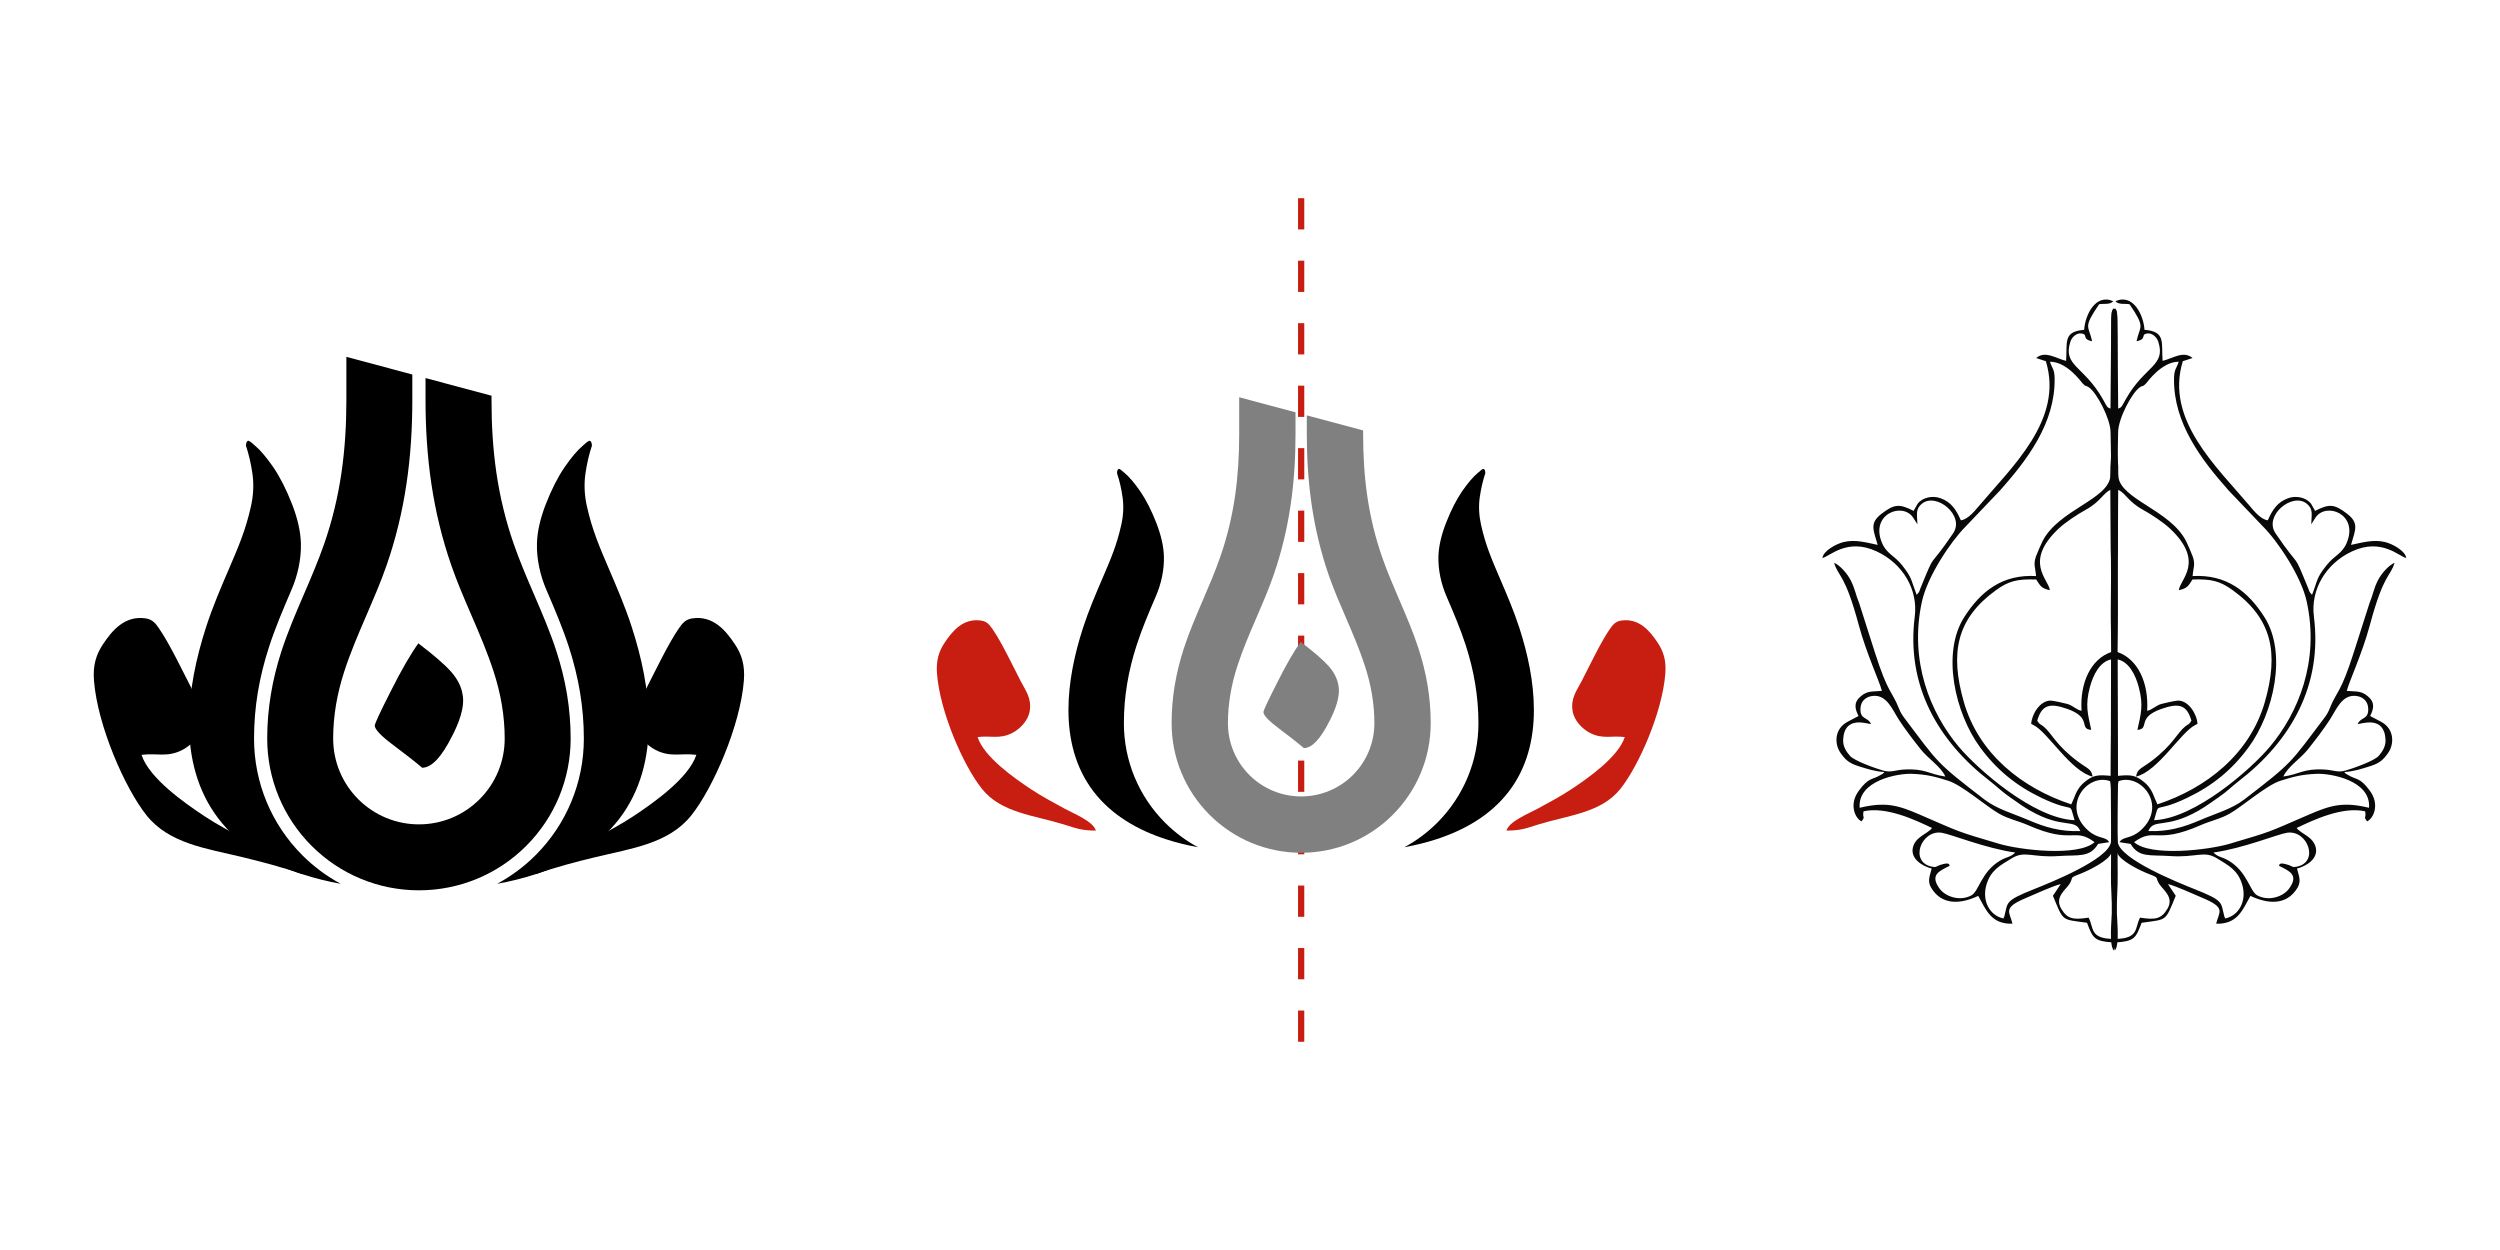
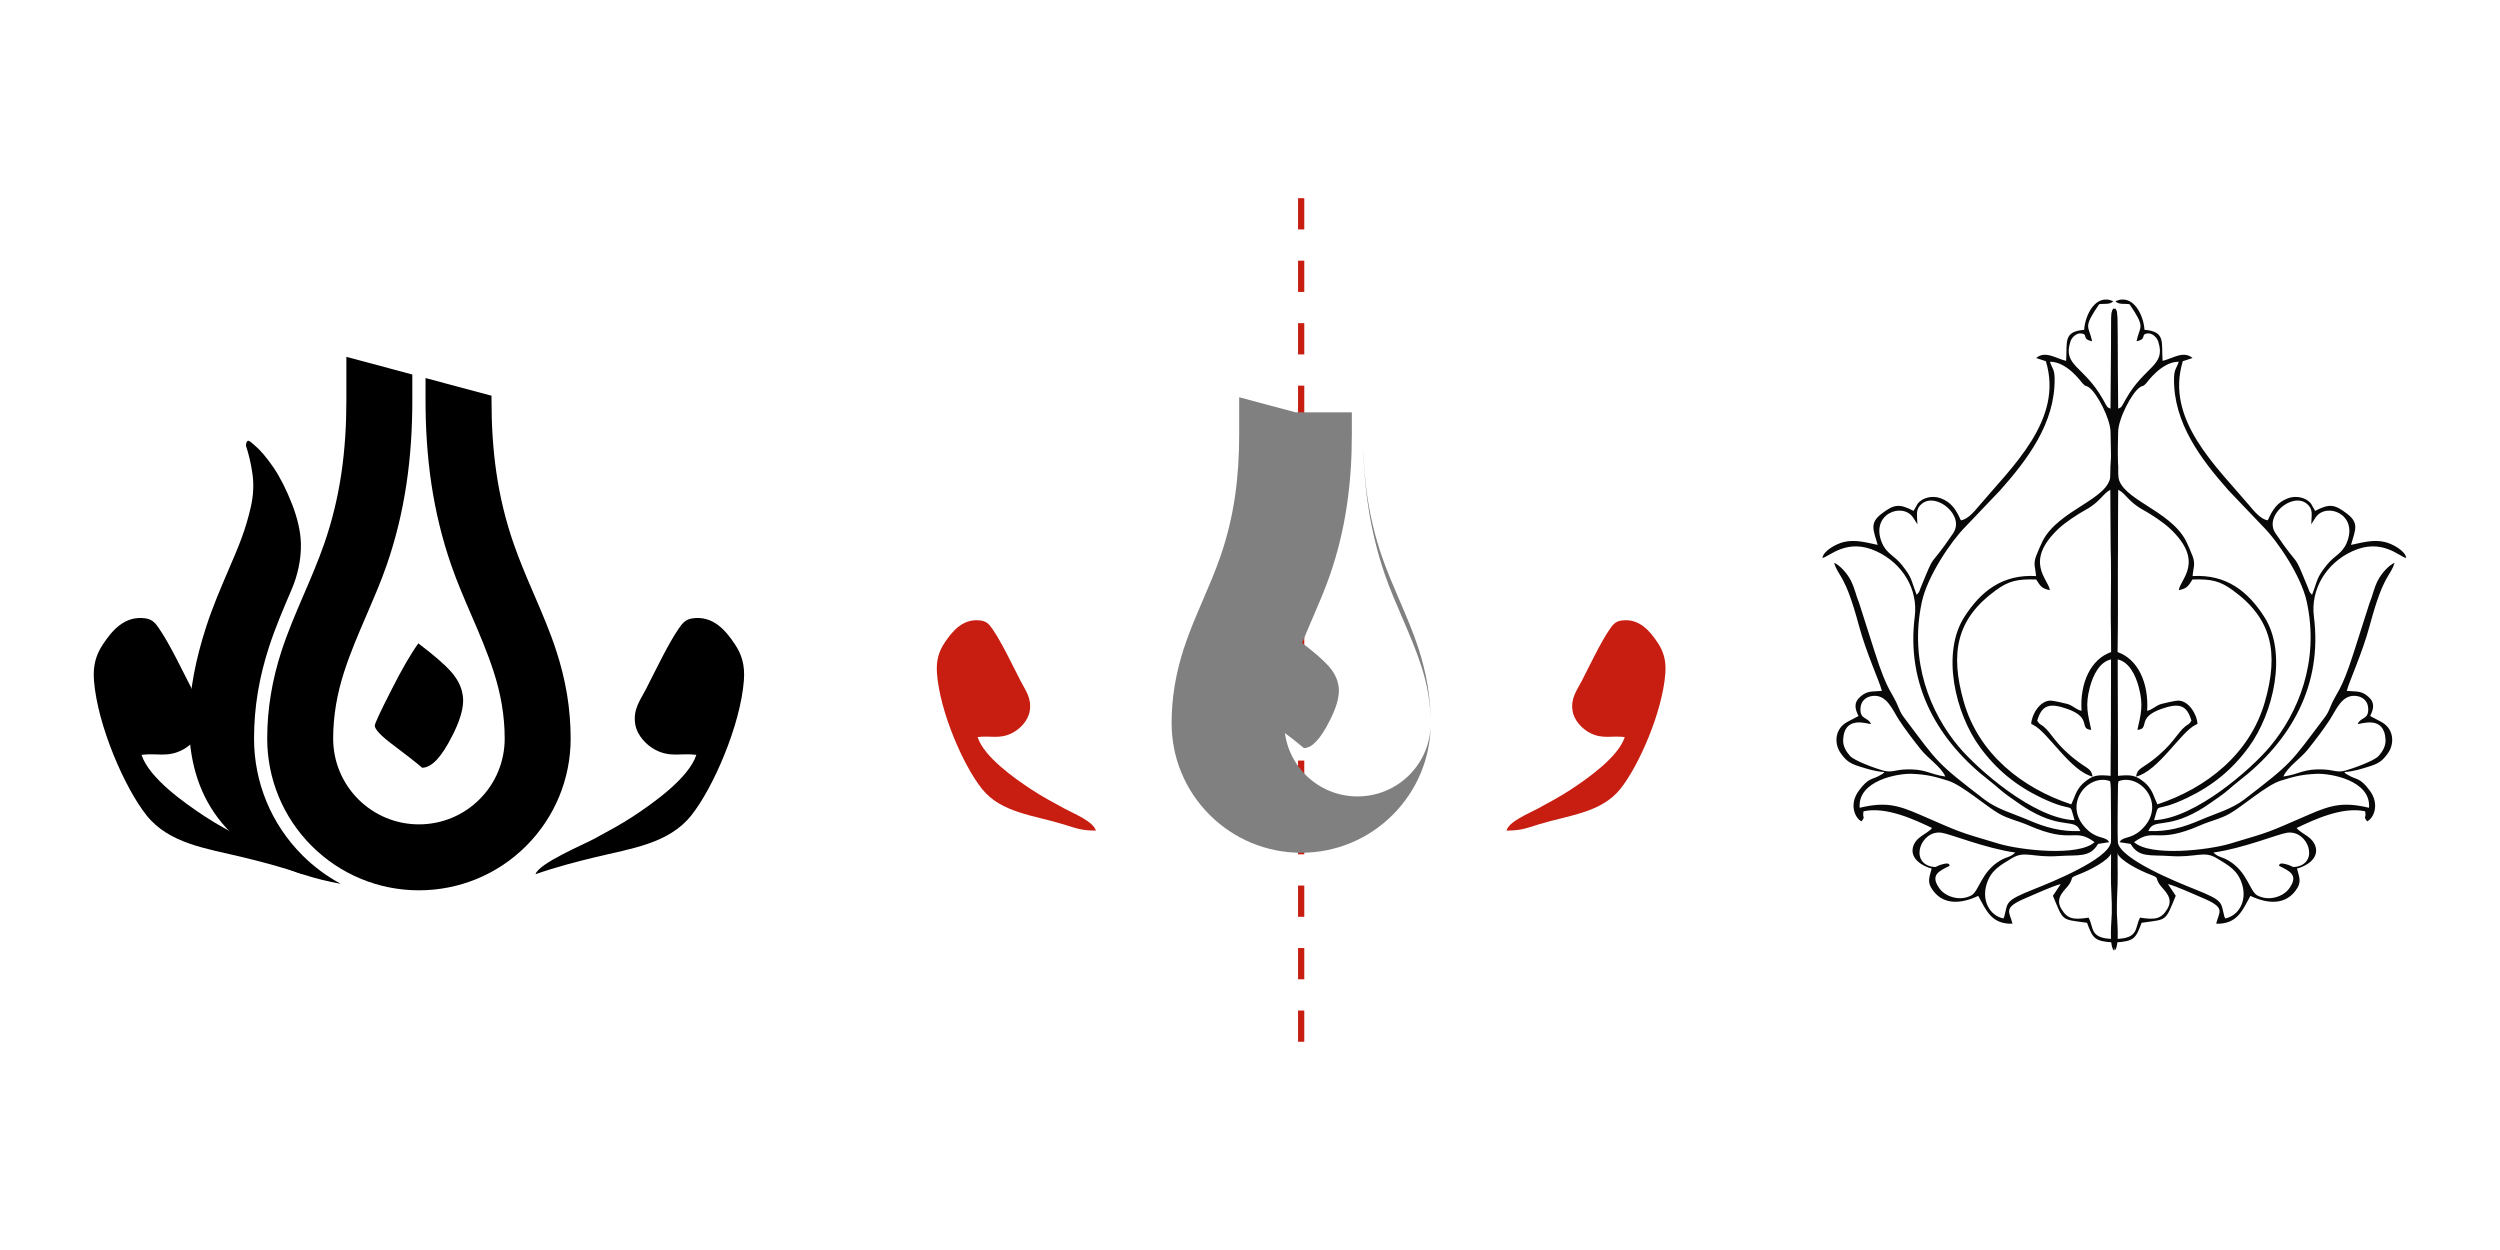
<svg xmlns="http://www.w3.org/2000/svg" xml:space="preserve" width="900px" height="450px" version="1.1" shape-rendering="geometricPrecision" text-rendering="geometricPrecision" image-rendering="optimizeQuality" fill-rule="evenodd" clip-rule="evenodd" viewBox="0 0 677.74 338.87">
  <g id="Layer_x0020_1">
    <rect fill="white" width="677.74" height="338.87" />
    <g id="_1802418798112">
      <path fill="black" d="M111.78 101.53l-17.88 -4.79 0 11.76c0,6.58 -0.38,13.15 -1.33,19.67 -0.96,6.54 -2.49,12.95 -4.66,19.2 -1.63,4.68 -3.58,9.23 -5.54,13.78 -2.18,5.06 -4.36,10.14 -6.07,15.39 -1.24,3.83 -2.22,7.73 -2.87,11.7 -0.66,3.97 -0.99,7.97 -0.99,11.99 0,10.95 4.31,21.35 12.05,29.09 7.74,7.73 18.14,12.04 29.08,12.04 10.95,0 21.35,-4.31 29.08,-12.04 7.74,-7.74 12.05,-18.14 12.05,-29.09 0,-4.02 -0.33,-8.02 -0.98,-11.99 -0.66,-3.97 -1.64,-7.87 -2.88,-11.7 -1.7,-5.25 -3.89,-10.32 -6.07,-15.39 -1.96,-4.55 -3.91,-9.1 -5.53,-13.78 -2.17,-6.25 -3.71,-12.66 -4.67,-19.2 -0.95,-6.52 -1.33,-13.09 -1.32,-19.67l0 -1.22 -17.89 -4.79 0 6.01c0,7.6 0.47,15.19 1.59,22.7 1.13,7.51 2.9,14.87 5.39,22.04 1.58,4.56 3.5,9 5.41,13.43 2.18,5.06 4.37,10.14 6.07,15.39 0.95,2.93 1.71,5.92 2.22,8.95 0.51,3.05 0.78,6.13 0.78,9.22 0,6.19 -2.43,12.07 -6.81,16.44 -4.37,4.38 -10.25,6.81 -16.44,6.81 -6.18,0 -12.06,-2.43 -16.44,-6.81 -4.37,-4.37 -6.81,-10.25 -6.81,-16.44 0,-3.09 0.27,-6.17 0.78,-9.22 0.52,-3.03 1.27,-6.02 2.22,-8.95 1.7,-5.25 3.89,-10.33 6.08,-15.39 1.9,-4.43 3.83,-8.87 5.41,-13.43 2.49,-7.17 4.26,-14.53 5.38,-22.04 1.13,-7.51 1.59,-15.1 1.59,-22.7l0 -6.97z" />
      <path fill="black" fill-rule="nonzero" d="M122.62 199.44c-2.91,5.82 -5.63,8.69 -8.17,8.69 -1.75,-1.49 -4.32,-3.51 -7.75,-6.08 -3.4,-2.53 -5.11,-4.32 -5.11,-5.37 0.11,-0.71 1.56,-3.84 4.43,-9.47 2.84,-5.63 5.3,-9.89 7.39,-12.8 4.14,3.14 7.12,5.71 8.84,7.65 1.75,1.98 2.8,4.03 3.13,6.08 0.77,3.6 -1.15,8.17 -2.76,11.3z" />
      <path fill="black" d="M79 159.94c-2.19,5.11 -4.38,10.22 -6.09,15.51 -1.3,3.99 -2.32,8.07 -3.01,12.22 -0.69,4.15 -1.03,8.35 -1.03,12.56 0,11.9 4.68,23.21 13.09,31.62 3.08,3.08 6.59,5.69 10.42,7.75 -3.43,-0.62 -6.83,-1.45 -10.15,-2.52 -8.92,-2.89 -17.25,-7.62 -23.02,-15.17 -5.74,-7.52 -7.96,-16.54 -7.96,-25.88 0,-8.81 1.94,-17.75 4.64,-26.1 1.73,-5.35 3.95,-10.53 6.17,-15.69 2.62,-6.11 4.52,-10.48 5.97,-16.97 0.67,-3 0.81,-5.92 0.42,-8.74 -0.4,-2.84 -1,-5.39 -1.77,-7.67 0,-0.41 0.07,-1.24 0.57,-1.36 0.21,-0.09 0.82,0.34 1.84,1.28 1.49,1.24 3.14,3.2 5,5.87 1.82,2.69 3.5,5.99 5.05,9.94 1.53,3.92 2.34,7.49 2.43,10.68 0.12,4.29 -0.87,8.75 -2.57,12.67z" />
      <path fill="black" d="M188.78 204.64c-2.07,6.34 -11.73,13.09 -17.06,16.62 -3.28,2.17 -6.99,4.15 -10.59,6.11 -2.98,1.61 -15.07,6.67 -15.95,9.62 5.61,-1.97 11.26,-3.41 16.23,-4.62 9.66,-2.34 19.88,-3.64 26,-11.32 5.93,-7.45 13.3,-24.39 14.25,-36.51 0.34,-4.3 -0.62,-7.16 -2.42,-9.87 -2.52,-3.79 -5.96,-7.89 -11.63,-7.02 -1.88,0.29 -2.72,1.48 -3.6,2.74 -2.82,4.06 -6.49,11.77 -8.92,16.49 -1.48,2.88 -3.53,5.4 -2.88,9.44 0.52,3.2 3.19,5.78 5.48,6.97 4.11,2.14 7.01,0.79 11.09,1.35z" />
      <path fill="black" d="M38.37 204.64c2.06,6.34 11.72,13.09 17.06,16.62 3.27,2.17 6.98,4.15 10.58,6.11 2.98,1.61 15.08,6.67 15.96,9.62 -5.62,-1.97 -11.26,-3.41 -16.23,-4.62 -9.66,-2.34 -19.89,-3.64 -26,-11.32 -5.94,-7.45 -13.3,-24.39 -14.26,-36.51 -0.34,-4.3 0.63,-7.16 2.43,-9.87 2.51,-3.79 5.95,-7.89 11.63,-7.02 1.88,0.29 2.72,1.48 3.59,2.74 2.82,4.06 6.5,11.77 8.93,16.49 1.48,2.88 3.52,5.4 2.87,9.44 -0.51,3.2 -3.18,5.78 -5.47,6.97 -4.11,2.14 -7.01,0.79 -11.09,1.35z" />
-       <path fill="black" d="M148.14 159.94c2.2,5.11 4.38,10.22 6.1,15.51 1.29,3.99 2.31,8.07 3,12.22 0.69,4.15 1.04,8.35 1.04,12.56 0,11.9 -4.69,23.21 -13.1,31.62 -3.08,3.08 -6.59,5.69 -10.41,7.75 3.43,-0.62 6.83,-1.45 10.14,-2.52 8.92,-2.89 17.25,-7.62 23.02,-15.17 5.74,-7.52 7.96,-16.54 7.96,-25.88 0,-8.81 -1.93,-17.75 -4.64,-26.1 -1.73,-5.35 -3.95,-10.53 -6.17,-15.69 -2.61,-6.11 -4.51,-10.48 -5.97,-16.97 -0.67,-3 -0.8,-5.92 -0.42,-8.74 0.41,-2.84 1,-5.39 1.77,-7.67 0.01,-0.41 -0.07,-1.24 -0.56,-1.36 -0.21,-0.09 -0.82,0.34 -1.85,1.28 -1.48,1.24 -3.14,3.2 -4.99,5.87 -1.83,2.69 -3.51,5.99 -5.06,9.94 -1.53,3.92 -2.34,7.49 -2.43,10.68 -0.12,4.29 0.87,8.75 2.57,12.67z" />
    </g>
    <line fill="none" stroke="#C81D11" stroke-width="1.69" stroke-miterlimit="22.926" stroke-dasharray="8.47 8.47" x1="352.74" y1="53.73" x2="352.74" y2="285.14" />
    <g id="_1802418802528">
-       <path fill="gray" d="M351.21 111.78l-15.27 -4.09 0 10.05c0,5.61 -0.32,11.23 -1.13,16.79 -0.82,5.58 -2.13,11.05 -3.98,16.39 -1.39,4 -3.06,7.88 -4.73,11.77 -1.86,4.32 -3.73,8.66 -5.18,13.14 -1.06,3.27 -1.89,6.6 -2.46,9.99 -0.56,3.39 -0.84,6.81 -0.84,10.24 0,9.35 3.68,18.22 10.29,24.83 6.61,6.61 15.49,10.29 24.83,10.29 9.35,0 18.23,-3.68 24.83,-10.29 6.61,-6.61 10.29,-15.48 10.29,-24.83 0,-3.43 -0.28,-6.85 -0.84,-10.24 -0.56,-3.39 -1.4,-6.72 -2.46,-9.99 -1.45,-4.48 -3.32,-8.82 -5.18,-13.14 -1.67,-3.89 -3.34,-7.77 -4.73,-11.77 -1.85,-5.34 -3.16,-10.81 -3.98,-16.39 -0.81,-5.56 -1.13,-11.18 -1.13,-16.79l0 -1.05 -15.27 -4.09 0 5.14c0,6.48 0.4,12.96 1.36,19.38 0.96,6.41 2.47,12.69 4.59,18.81 1.35,3.89 3,7.69 4.63,11.47 1.86,4.32 3.73,8.66 5.18,13.14 0.81,2.5 1.46,5.05 1.9,7.65 0.43,2.6 0.66,5.23 0.66,7.87 0,5.28 -2.08,10.3 -5.81,14.04 -3.74,3.73 -8.76,5.81 -14.04,5.81 -5.28,0 -10.3,-2.08 -14.04,-5.81 -3.73,-3.74 -5.81,-8.76 -5.81,-14.04 0,-2.64 0.23,-5.27 0.67,-7.87 0.43,-2.6 1.08,-5.15 1.89,-7.65 1.45,-4.48 3.32,-8.82 5.19,-13.14 1.63,-3.78 3.27,-7.58 4.62,-11.47 2.12,-6.12 3.64,-12.4 4.59,-18.81 0.97,-6.42 1.36,-12.9 1.36,-19.38l0 -5.96z" />
+       <path fill="gray" d="M351.21 111.78l-15.27 -4.09 0 10.05c0,5.61 -0.32,11.23 -1.13,16.79 -0.82,5.58 -2.13,11.05 -3.98,16.39 -1.39,4 -3.06,7.88 -4.73,11.77 -1.86,4.32 -3.73,8.66 -5.18,13.14 -1.06,3.27 -1.89,6.6 -2.46,9.99 -0.56,3.39 -0.84,6.81 -0.84,10.24 0,9.35 3.68,18.22 10.29,24.83 6.61,6.61 15.49,10.29 24.83,10.29 9.35,0 18.23,-3.68 24.83,-10.29 6.61,-6.61 10.29,-15.48 10.29,-24.83 0,-3.43 -0.28,-6.85 -0.84,-10.24 -0.56,-3.39 -1.4,-6.72 -2.46,-9.99 -1.45,-4.48 -3.32,-8.82 -5.18,-13.14 -1.67,-3.89 -3.34,-7.77 -4.73,-11.77 -1.85,-5.34 -3.16,-10.81 -3.98,-16.39 -0.81,-5.56 -1.13,-11.18 -1.13,-16.79c0,6.48 0.4,12.96 1.36,19.38 0.96,6.41 2.47,12.69 4.59,18.81 1.35,3.89 3,7.69 4.63,11.47 1.86,4.32 3.73,8.66 5.18,13.14 0.81,2.5 1.46,5.05 1.9,7.65 0.43,2.6 0.66,5.23 0.66,7.87 0,5.28 -2.08,10.3 -5.81,14.04 -3.74,3.73 -8.76,5.81 -14.04,5.81 -5.28,0 -10.3,-2.08 -14.04,-5.81 -3.73,-3.74 -5.81,-8.76 -5.81,-14.04 0,-2.64 0.23,-5.27 0.67,-7.87 0.43,-2.6 1.08,-5.15 1.89,-7.65 1.45,-4.48 3.32,-8.82 5.19,-13.14 1.63,-3.78 3.27,-7.58 4.62,-11.47 2.12,-6.12 3.64,-12.4 4.59,-18.81 0.97,-6.42 1.36,-12.9 1.36,-19.38l0 -5.96z" />
      <path fill="gray" fill-rule="nonzero" d="M360.47 195.38c-2.49,4.97 -4.81,7.42 -6.98,7.42 -1.49,-1.27 -3.69,-2.99 -6.62,-5.19 -2.9,-2.16 -4.36,-3.69 -4.36,-4.58 0.09,-0.61 1.34,-3.28 3.79,-8.09 2.42,-4.81 4.52,-8.44 6.3,-10.93 3.54,2.68 6.09,4.88 7.55,6.53 1.5,1.69 2.39,3.44 2.67,5.19 0.66,3.08 -0.98,6.98 -2.35,9.65z" />
-       <path fill="black" d="M392.14 161.66c1.88,4.36 3.74,8.72 5.21,13.24 1.1,3.41 1.98,6.89 2.56,10.43 0.59,3.55 0.89,7.13 0.89,10.73 0,10.16 -4,19.81 -11.18,26.99 -2.63,2.63 -5.63,4.87 -8.9,6.63 2.93,-0.54 5.84,-1.24 8.66,-2.16 7.62,-2.47 14.73,-6.51 19.66,-12.96 4.9,-6.41 6.79,-14.11 6.79,-22.09 0,-7.53 -1.64,-15.16 -3.95,-22.29 -1.48,-4.57 -3.38,-8.98 -5.27,-13.39 -2.24,-5.21 -3.86,-8.95 -5.1,-14.49 -0.57,-2.57 -0.69,-5.05 -0.36,-7.47 0.35,-2.41 0.86,-4.6 1.51,-6.54 0.01,-0.35 -0.06,-1.06 -0.48,-1.17 -0.18,-0.07 -0.7,0.3 -1.57,1.1 -1.27,1.06 -2.68,2.73 -4.27,5.01 -1.56,2.3 -2.99,5.12 -4.31,8.49 -1.31,3.35 -2,6.4 -2.08,9.12 -0.1,3.66 0.74,7.47 2.19,10.82z" />
      <path fill="#C81D11" d="M440.47 199.82c-1.77,5.42 -10.01,11.18 -14.57,14.19 -2.8,1.85 -5.96,3.55 -9.04,5.22 -2.54,1.37 -7.72,3.42 -8.47,5.94 3.92,0 5.36,-0.63 8.7,-1.67 8.11,-2.51 16.99,-3.11 22.21,-9.66 5.06,-6.37 11.35,-20.83 12.16,-31.18 0.29,-3.67 -0.53,-6.11 -2.07,-8.43 -2.14,-3.23 -5.08,-6.73 -9.93,-5.99 -1.6,0.24 -2.32,1.26 -3.07,2.34 -2.4,3.46 -5.54,10.05 -7.61,14.08 -1.27,2.46 -3.02,4.61 -2.46,8.06 0.44,2.73 2.72,4.93 4.68,5.95 3.51,1.83 5.98,0.67 9.47,1.15z" />
-       <path fill="black" d="M313.34 161.66c-1.88,4.36 -3.74,8.72 -5.2,13.24 -1.11,3.41 -1.98,6.89 -2.57,10.43 -0.59,3.55 -0.89,7.13 -0.89,10.73 0,10.16 4,19.81 11.19,26.99 2.63,2.63 5.63,4.87 8.89,6.63 -2.93,-0.54 -5.83,-1.24 -8.66,-2.16 -7.62,-2.47 -14.73,-6.51 -19.66,-12.96 -4.9,-6.41 -6.79,-14.11 -6.79,-22.09 0,-7.53 1.65,-15.16 3.96,-22.29 1.48,-4.57 3.37,-8.98 5.26,-13.39 2.24,-5.21 3.86,-8.95 5.1,-14.49 0.58,-2.57 0.69,-5.05 0.36,-7.47 -0.34,-2.41 -0.85,-4.6 -1.51,-6.54 0,-0.35 0.06,-1.06 0.48,-1.17 0.18,-0.07 0.7,0.3 1.58,1.1 1.26,1.06 2.68,2.73 4.26,5.01 1.56,2.3 3,5.12 4.32,8.49 1.3,3.35 2,6.4 2.07,9.12 0.11,3.66 -0.74,7.47 -2.19,10.82z" />
      <path fill="#C81D11" d="M265.02 199.82c1.76,5.42 10.01,11.18 14.56,14.19 2.8,1.85 5.97,3.55 9.04,5.22 2.55,1.37 7.72,3.42 8.47,5.94 -3.92,0 -5.36,-0.63 -8.7,-1.67 -8.11,-2.51 -16.98,-3.11 -22.2,-9.66 -5.07,-6.37 -11.36,-20.83 -12.17,-31.18 -0.29,-3.67 0.53,-6.11 2.07,-8.43 2.15,-3.23 5.08,-6.73 9.93,-5.99 1.6,0.24 2.32,1.26 3.07,2.34 2.41,3.46 5.54,10.05 7.62,14.08 1.26,2.46 3.01,4.61 2.45,8.06 -0.44,2.73 -2.72,4.93 -4.67,5.95 -3.51,1.83 -5.99,0.67 -9.47,1.15z" />
    </g>
    <g id="_1802418738736">
      <path fill="#080808" d="M565.02 89.41c-5.84,0.48 -4.54,3.41 -4.91,8.42 -2.67,-0.61 -5.66,-2.89 -8.12,-0.77l2.63 0.86c4.89,15.86 -9.23,28.67 -18.26,39.39 -1.04,1.23 -2.91,3.53 -4.78,3.74 -1.3,-2.93 -2.63,-4.93 -5.48,-5.98 -2.21,-0.81 -4.97,-0.22 -6.26,1.53l-1.08 1.9c-3.93,-2.05 -5.33,-1.78 -8.67,0.77 -3.35,2.56 -2.22,4.38 -1.06,8.45 -2.87,-0.59 -6.09,-1.57 -9.28,-0.76 -2.02,0.5 -5.48,2.39 -5.7,4.31 1.87,-0.32 6.62,-5.54 14.66,-1.81 7.11,3.29 11.31,10.33 10.37,17.7 -2.36,18.59 6.21,33.71 20.45,44.65 1.83,1.41 3.05,2.71 5.2,4.2 1.98,1.37 3.62,2.6 5.65,3.76 8.99,5.12 12.07,1.95 13.59,5.53 -5.35,0.2 -9.52,-1.02 -14.04,-2.97 -4.16,-1.79 -8.51,-2.95 -11.93,-5.57 -13.27,-10.19 -12.44,-9.81 -21.63,-21.98 -0.66,-0.88 -1.07,-1.47 -1.56,-2.69 -1.95,-4.92 -2.91,-3.85 -6.55,-15.26l-4.24 -13.3c-0.97,-2.32 -1.08,-3.82 -2.32,-6.25 -0.92,-1.81 -2.89,-4.03 -4.48,-4.72 1.21,4.04 2.86,2.64 6.73,17.04 2.03,7.54 5.56,15.08 6.23,17.69 -2.72,0.26 -3.84,-0.1 -5.74,1.48 -2.03,1.7 -1.55,3.44 -0.6,5.34l-2.84 1.49c-3.74,1.9 -3.75,6.04 -2.06,8.48 1.44,2.09 2.53,2.88 4.98,3.65 2.26,0.71 4.43,1.43 6.93,1.56 -0.7,0.74 -0.04,0.21 -0.92,0.74 -2.47,1.52 -3.22,0.56 -5.99,4.3 -2.75,3.71 -1.07,7.46 0.71,8.34 1.16,-1.5 0.16,-0.69 0.55,-2.73 6.11,-1.37 13.93,2.3 18.57,4.52 -1.22,1.64 -4.52,2.32 -5.2,5.33 -0.68,3.06 2.63,5.05 5.1,5.67 -0.4,1.71 -1.27,3.32 -0.16,5.17 3.01,5.06 8.33,4.35 12.78,2.24 2.14,3.85 3.56,7.73 9.29,7.54 -0.77,-3.27 -2.82,-4.26 3.7,-6.99 2.3,-0.96 7.26,-3.27 9.38,-3.75l-2.12 3.17c2.93,7.07 2.19,6.33 9.24,7.32 1.59,4.15 1.9,5.01 7.07,5.33l0.46 2.19c1.33,-1.32 0.63,-7.9 0.57,-10.14 -0.1,-3.67 0.28,-6.73 0.22,-10.68 -0.1,-7.3 -0.02,-14.9 0.03,-22.23 0.11,-14.59 -0.35,-29.55 -0.02,-44.04 0.16,-7.24 -0.19,-14.54 0.05,-21.8l0.09 -22.19c-0.91,-12.8 -0.02,-27.52 -0.3,-40.25 -0.04,-1.68 0.16,-1.5 -0.47,-2.71 -0.61,0.27 -0.9,-0.22 -1.13,2.55l-0.2 24.59c-1.03,-0.45 -0.75,-0.21 -2.08,-2.58 -5.12,-9.07 -10.95,-8.96 -8.78,-15.61 0.37,-1.15 1.59,-2.3 2.79,-2.2 2.26,0.19 0.03,1.5 3.09,2.12 -0.89,-4.3 -2.62,-3.43 1.9,-10.04 1.59,-0.23 2.81,0.19 3.84,-0.8 -4.83,-2.23 -7.7,3.87 -7.89,7.74zm-9.32 70.59c-2.25,-0.49 -2.56,-1.1 -3.69,-2.9 -5.17,-0.16 -7.47,0.4 -10.93,2.91 -10.65,7.72 -12.5,16.93 -8.71,30.23 4.04,14.19 15.89,23.45 29.14,27.82l0.68 -1.54c0.68,-1.83 1.38,-3.19 2.8,-4.4 2.48,-2.1 3.85,-2.1 7.23,-1.79l0.08 -31.57c-3.06,0.65 -4.86,4.19 -5.75,7.55 -1.29,4.91 -0.58,7.15 0.38,11.56 -3.51,-0.29 0.37,-3.26 -6.44,-5.67 -4.89,-1.73 -6.96,-1.11 -8.21,3.19 0.81,1.2 0.69,0.75 1.69,1.54 2.23,1.78 3.24,4.96 9.32,9.51 2.58,1.93 3.69,1.97 4.01,4.1 -5.97,-1.46 -12.09,-12 -16,-13.96l-0.65 -0.34c0.14,-2.69 2.45,-6.34 5.27,-6.31 0.67,0.01 3.85,0.7 4.58,0.92 1.45,0.42 2.69,1.77 3.8,1.83 -0.49,-7.57 2.52,-14.04 8.08,-15.93l-0.2 -43.95c-1.9,0.72 -2.75,3.23 -6.73,5.39 -2.25,1.23 -5.59,3.45 -7.32,5.08 -9.66,9.07 -2.69,13.83 -2.43,16.73zm6.71 62.35c-1.71,-5.62 0.58,-1.48 -8.99,-6.06 -6.82,-3.26 -12.17,-7.61 -16.64,-13.71 -6.75,-9.23 -10.54,-25.52 -4.26,-35.32 4.52,-7.06 10.39,-11.6 19.44,-11.09 -0.15,-2.26 -0.81,-3.13 0,-5.38 0.31,-0.86 1.42,-3.42 1.82,-4.19 4.41,-8.42 17.71,-11.19 18.35,-17.48 0.32,-3.16 0.06,-8.63 0.03,-11.99 -0.04,-3.64 -3.7,-10.6 -5.82,-12.08 -1.15,-0.8 -0.64,0.05 -1.81,-1.17 -0.28,-0.29 -4.15,-5.83 -8.8,-5.82 0.63,1.92 1.24,1.98 1.27,4.56 0.17,12.09 -7.41,22.02 -14.77,30.31l-9.39 9.85c-3.9,3.89 -10.31,13.42 -11.81,20.29 -3.55,16.29 2.37,30.27 9.95,39.33 5.04,6.02 20.31,19.53 31.43,19.95zm-58.26 -3.36c6.81,-1.63 10.15,-0.81 16.13,1.78 11.78,5.11 9.96,4.5 21.6,7.96 5.73,1.71 21.49,3.57 25.96,-0.42 -5.64,-4.18 -5.82,0.76 -17.98,-4.58 -2.84,-1.25 -5.28,-1.64 -7.96,-3.17 -3.4,-1.93 -9.98,-7.71 -13.72,-8.89 -3.55,-1.12 -5.74,-1.72 -9.87,-1.89 -3.82,-0.15 -14.76,1.82 -14.16,9.21zm67.64 9.32l-3.01 0.47c-2.25,3.79 -5.21,2.92 -10.69,3.29 -7.16,0.5 -9.13,-1.58 -12.7,0.61 -3.15,1.94 -5.72,3.18 -6.89,7.23 -1.25,4.36 0.93,8.3 4.63,9.09 0.06,-0.11 0.12,-0.42 0.14,-0.36 0.02,0.06 0.11,-0.26 0.13,-0.36 0.98,-3.68 -0.05,-4.04 8.13,-7.28 4.47,-1.78 20.08,-8.05 20.73,-12.69 0.31,-2.22 0.29,-14.71 -0.21,-16.53 -6.03,-2.29 -13.41,6.62 -6.03,13.3 2.75,2.49 4.78,1.56 5.77,3.23zm-64.55 -32.02c-1.03,0 -7.26,-2.48 -7.57,4.27 -0.08,1.79 0.88,3.26 1.86,4.36 1.19,1.35 6.79,3.34 8.95,3.97 2.18,0.62 3.18,-0.12 5.7,-0.27 5.73,-0.35 6.87,1.32 11.19,1.89 -1.14,-2.62 -4.66,-4.85 -6.61,-7.3 -2.22,-2.79 -4.34,-5.56 -5.98,-8.1 -1.8,-2.78 -3.28,-6.84 -7.07,-6.45 -1.92,0.19 -3.25,1.46 -3.34,3.33 -0.17,3.22 1.95,2.25 2.87,4.3zm12.56 -54.16l-1.16 -1.82c-2.89,-4.29 -11.71,-0.95 -8.45,6.84 1.27,3.02 3.29,3.36 5.45,6.07 2.82,3.56 2.35,3.87 3.95,8.04 0.9,-0.97 0.56,-0.63 1.11,-1.97 4.35,-10.56 1.63,-4.16 8.79,-14.72 3.25,-4.79 -4.53,-11.17 -8.44,-8.04 -1.85,1.49 -1.31,2.89 -1.25,5.6zm8.74 92.59c-2.84,1.43 -5.44,2.45 -2.72,6.19 1.56,2.14 5.44,3.53 8.61,1.83 2.05,-1.1 2.65,-6.34 7.74,-9.4 1.87,-1.13 2.84,-0.89 4.16,-2.22 -8.03,-1.11 -17.5,-5.01 -19.99,-5.37 -5.57,-0.79 -8.76,7.93 -2.66,9.19 1.36,0.28 1.07,-0.04 2.2,-0.42 2.93,-0.99 2.52,0.05 2.66,0.2zm37.67 14.05c1.48,2.67 0.19,5.68 6.63,5.76l-0.44 -23.36c-0.58,2.11 -6.25,4.91 -8.95,5.92 -2.6,0.99 -1.23,0.75 -2.49,2.64 -1.05,1.58 -4.01,3.51 -2.16,6.64 1.69,2.87 3.42,3 7.41,2.4z" />
      <path fill="#080808" d="M581.36 89.41c5.84,0.48 4.54,3.41 4.91,8.42 2.67,-0.61 5.65,-2.89 8.12,-0.77l-2.64 0.86c-4.88,15.86 9.24,28.67 18.27,39.39 1.03,1.23 2.91,3.53 4.77,3.74 1.3,-2.93 2.63,-4.93 5.49,-5.98 2.21,-0.81 4.97,-0.22 6.26,1.53l1.08 1.9c3.93,-2.05 5.32,-1.78 8.66,0.77 3.35,2.56 2.23,4.38 1.07,8.45 2.86,-0.59 6.09,-1.57 9.27,-0.76 2.03,0.5 5.49,2.39 5.7,4.31 -1.86,-0.32 -6.61,-5.54 -14.66,-1.81 -7.1,3.29 -11.3,10.33 -10.37,17.7 2.37,18.59 -6.2,33.71 -20.44,44.65 -1.83,1.41 -3.05,2.71 -5.21,4.2 -1.98,1.37 -3.61,2.6 -5.64,3.76 -8.99,5.12 -12.08,1.95 -13.6,5.53 5.36,0.2 9.53,-1.02 14.05,-2.97 4.15,-1.79 8.5,-2.95 11.93,-5.57 13.27,-10.19 12.43,-9.81 21.62,-21.98 0.66,-0.88 1.08,-1.47 1.56,-2.69 1.96,-4.92 2.92,-3.85 6.55,-15.26l4.25 -13.3c0.97,-2.32 1.07,-3.82 2.31,-6.25 0.92,-1.81 2.9,-4.03 4.49,-4.72 -1.21,4.04 -2.87,2.64 -6.74,17.04 -2.02,7.54 -5.55,15.08 -6.22,17.69 2.71,0.26 3.84,-0.1 5.73,1.48 2.03,1.7 1.55,3.44 0.61,5.34l2.84 1.49c3.73,1.9 3.75,6.04 2.06,8.48 -1.45,2.09 -2.53,2.88 -4.98,3.65 -2.26,0.71 -4.44,1.43 -6.93,1.56 0.7,0.74 0.04,0.21 0.91,0.74 2.47,1.52 3.22,0.56 6,4.3 2.75,3.71 1.07,7.46 -0.71,8.34 -1.16,-1.5 -0.16,-0.69 -0.55,-2.73 -6.12,-1.37 -13.93,2.3 -18.57,4.52 1.22,1.64 4.52,2.32 5.19,5.33 0.69,3.06 -2.62,5.05 -5.09,5.67 0.4,1.71 1.26,3.32 0.16,5.17 -3.02,5.06 -8.33,4.35 -12.78,2.24 -2.14,3.85 -3.56,7.73 -9.3,7.54 0.78,-3.27 2.82,-4.26 -3.69,-6.99 -2.31,-0.96 -7.26,-3.27 -9.38,-3.75l2.12 3.17c-2.93,7.07 -2.19,6.33 -9.25,7.32 -1.59,4.15 -1.89,5.01 -7.06,5.33l-0.46 2.19c-1.34,-1.32 -0.63,-7.9 -0.57,-10.14 0.09,-3.67 -0.29,-6.73 -0.23,-10.68 0.11,-7.3 0.02,-14.9 -0.03,-22.23 -0.1,-14.59 0.36,-29.55 0.03,-44.04 -0.17,-7.24 0.19,-14.54 -0.05,-21.8l-0.09 -22.19c0.91,-12.8 0.01,-27.52 0.29,-40.25 0.04,-1.68 -0.15,-1.5 0.48,-2.71 0.6,0.27 0.9,-0.22 1.13,2.55l0.2 24.59c1.02,-0.45 0.74,-0.21 2.08,-2.58 5.11,-9.07 10.95,-8.96 8.78,-15.61 -0.37,-1.15 -1.6,-2.3 -2.79,-2.2 -2.26,0.19 -0.03,1.5 -3.09,2.12 0.88,-4.3 2.61,-3.43 -1.9,-10.04 -1.6,-0.23 -2.81,0.19 -3.84,-0.8 4.83,-2.23 7.7,3.87 7.89,7.74zm9.31 70.59c2.26,-0.49 2.56,-1.1 3.7,-2.9 5.16,-0.16 7.46,0.4 10.92,2.91 10.66,7.72 12.51,16.93 8.72,30.23 -4.05,14.19 -15.9,23.45 -29.14,27.82l-0.68 -1.54c-0.68,-1.83 -1.38,-3.19 -2.81,-4.4 -2.48,-2.1 -3.84,-2.1 -7.23,-1.79l-0.08 -31.57c3.07,0.65 4.87,4.19 5.75,7.55 1.29,4.91 0.59,7.15 -0.38,11.56 3.51,-0.29 -0.36,-3.26 6.45,-5.67 4.89,-1.73 6.95,-1.11 8.2,3.19 -0.8,1.2 -0.69,0.75 -1.68,1.54 -2.24,1.78 -3.24,4.96 -9.32,9.51 -2.58,1.93 -3.69,1.97 -4.02,4.1 5.98,-1.46 12.09,-12 16,-13.96l0.66 -0.34c-0.15,-2.69 -2.46,-6.34 -5.27,-6.31 -0.67,0.01 -3.85,0.7 -4.58,0.92 -1.46,0.42 -2.69,1.77 -3.8,1.83 0.48,-7.57 -2.52,-14.04 -8.08,-15.93l0.2 -43.95c1.9,0.72 2.75,3.23 6.73,5.39 2.25,1.23 5.59,3.45 7.32,5.08 9.66,9.07 2.68,13.83 2.42,16.73zm-6.71 62.35c1.71,-5.62 -0.57,-1.48 8.99,-6.06 6.82,-3.26 12.18,-7.61 16.64,-13.71 6.76,-9.23 10.54,-25.52 4.27,-35.32 -4.52,-7.06 -10.39,-11.6 -19.45,-11.09 0.16,-2.26 0.82,-3.13 0,-5.38 -0.31,-0.86 -1.41,-3.42 -1.82,-4.19 -4.4,-8.42 -17.7,-11.19 -18.34,-17.48 -0.33,-3.16 -0.07,-8.63 -0.03,-11.99 0.03,-3.64 3.69,-10.6 5.82,-12.08 1.15,-0.8 0.64,0.05 1.81,-1.17 0.28,-0.29 4.15,-5.83 8.8,-5.82 -0.63,1.92 -1.24,1.98 -1.28,4.56 -0.17,12.09 7.42,22.02 14.77,30.31l9.39 9.85c3.91,3.89 10.32,13.42 11.81,20.29 3.56,16.29 -2.37,30.27 -9.95,39.33 -5.03,6.02 -20.31,19.53 -31.43,19.95zm58.27 -3.36c-6.81,-1.63 -10.15,-0.81 -16.13,1.78 -11.79,5.11 -9.97,4.5 -21.61,7.96 -5.73,1.71 -21.49,3.57 -25.95,-0.42 5.64,-4.18 5.82,0.76 17.98,-4.58 2.84,-1.25 5.27,-1.64 7.96,-3.17 3.39,-1.93 9.98,-7.71 13.72,-8.89 3.55,-1.12 5.73,-1.72 9.86,-1.89 3.83,-0.15 14.76,1.82 14.17,9.21zm-67.65 9.32l3.02 0.47c2.25,3.79 5.21,2.92 10.68,3.29 7.16,0.5 9.14,-1.58 12.71,0.61 3.15,1.94 5.72,3.18 6.89,7.23 1.25,4.36 -0.93,8.3 -4.63,9.09 -0.07,-0.11 -0.13,-0.42 -0.15,-0.36 -0.02,0.06 -0.1,-0.26 -0.13,-0.36 -0.97,-3.68 0.06,-4.04 -8.13,-7.28 -4.47,-1.78 -20.08,-8.05 -20.72,-12.69 -0.31,-2.22 -0.29,-14.71 0.21,-16.53 6.03,-2.29 13.41,6.62 6.03,13.3 -2.75,2.49 -4.78,1.56 -5.78,3.23zm64.56 -32.02c1.03,0 7.26,-2.48 7.57,4.27 0.08,1.79 -0.89,3.26 -1.86,4.36 -1.19,1.35 -6.79,3.34 -8.96,3.97 -2.17,0.62 -3.18,-0.12 -5.69,-0.27 -5.73,-0.35 -6.88,1.32 -11.19,1.89 1.13,-2.62 4.66,-4.85 6.61,-7.3 2.22,-2.79 4.34,-5.56 5.98,-8.1 1.8,-2.78 3.27,-6.84 7.07,-6.45 1.92,0.19 3.25,1.46 3.34,3.33 0.16,3.22 -1.96,2.25 -2.87,4.3zm-12.57 -54.16l1.16 -1.82c2.89,-4.29 11.72,-0.95 8.46,6.84 -1.27,3.02 -3.3,3.36 -5.45,6.07 -2.83,3.56 -2.35,3.87 -3.95,8.04 -0.9,-0.97 -0.57,-0.63 -1.12,-1.97 -4.35,-10.56 -1.63,-4.16 -8.79,-14.72 -3.24,-4.79 4.54,-11.17 8.45,-8.04 1.85,1.49 1.31,2.89 1.24,5.6zm-8.74 92.59c2.85,1.43 5.45,2.45 2.72,6.19 -1.55,2.14 -5.43,3.53 -8.61,1.83 -2.05,-1.1 -2.64,-6.34 -7.73,-9.4 -1.88,-1.13 -2.84,-0.89 -4.16,-2.22 8.03,-1.11 17.5,-5.01 19.98,-5.37 5.58,-0.79 8.77,7.93 2.66,9.19 -1.35,0.28 -1.06,-0.04 -2.19,-0.42 -2.93,-0.99 -2.52,0.05 -2.67,0.2zm-37.67 14.05c-1.47,2.67 -0.19,5.68 -6.62,5.76l0.43 -23.36c0.59,2.11 6.26,4.91 8.96,5.92 2.6,0.99 1.22,0.75 2.49,2.64 1.05,1.58 4.01,3.51 2.16,6.64 -1.69,2.87 -3.42,3 -7.42,2.4z" />
    </g>
  </g>
</svg>